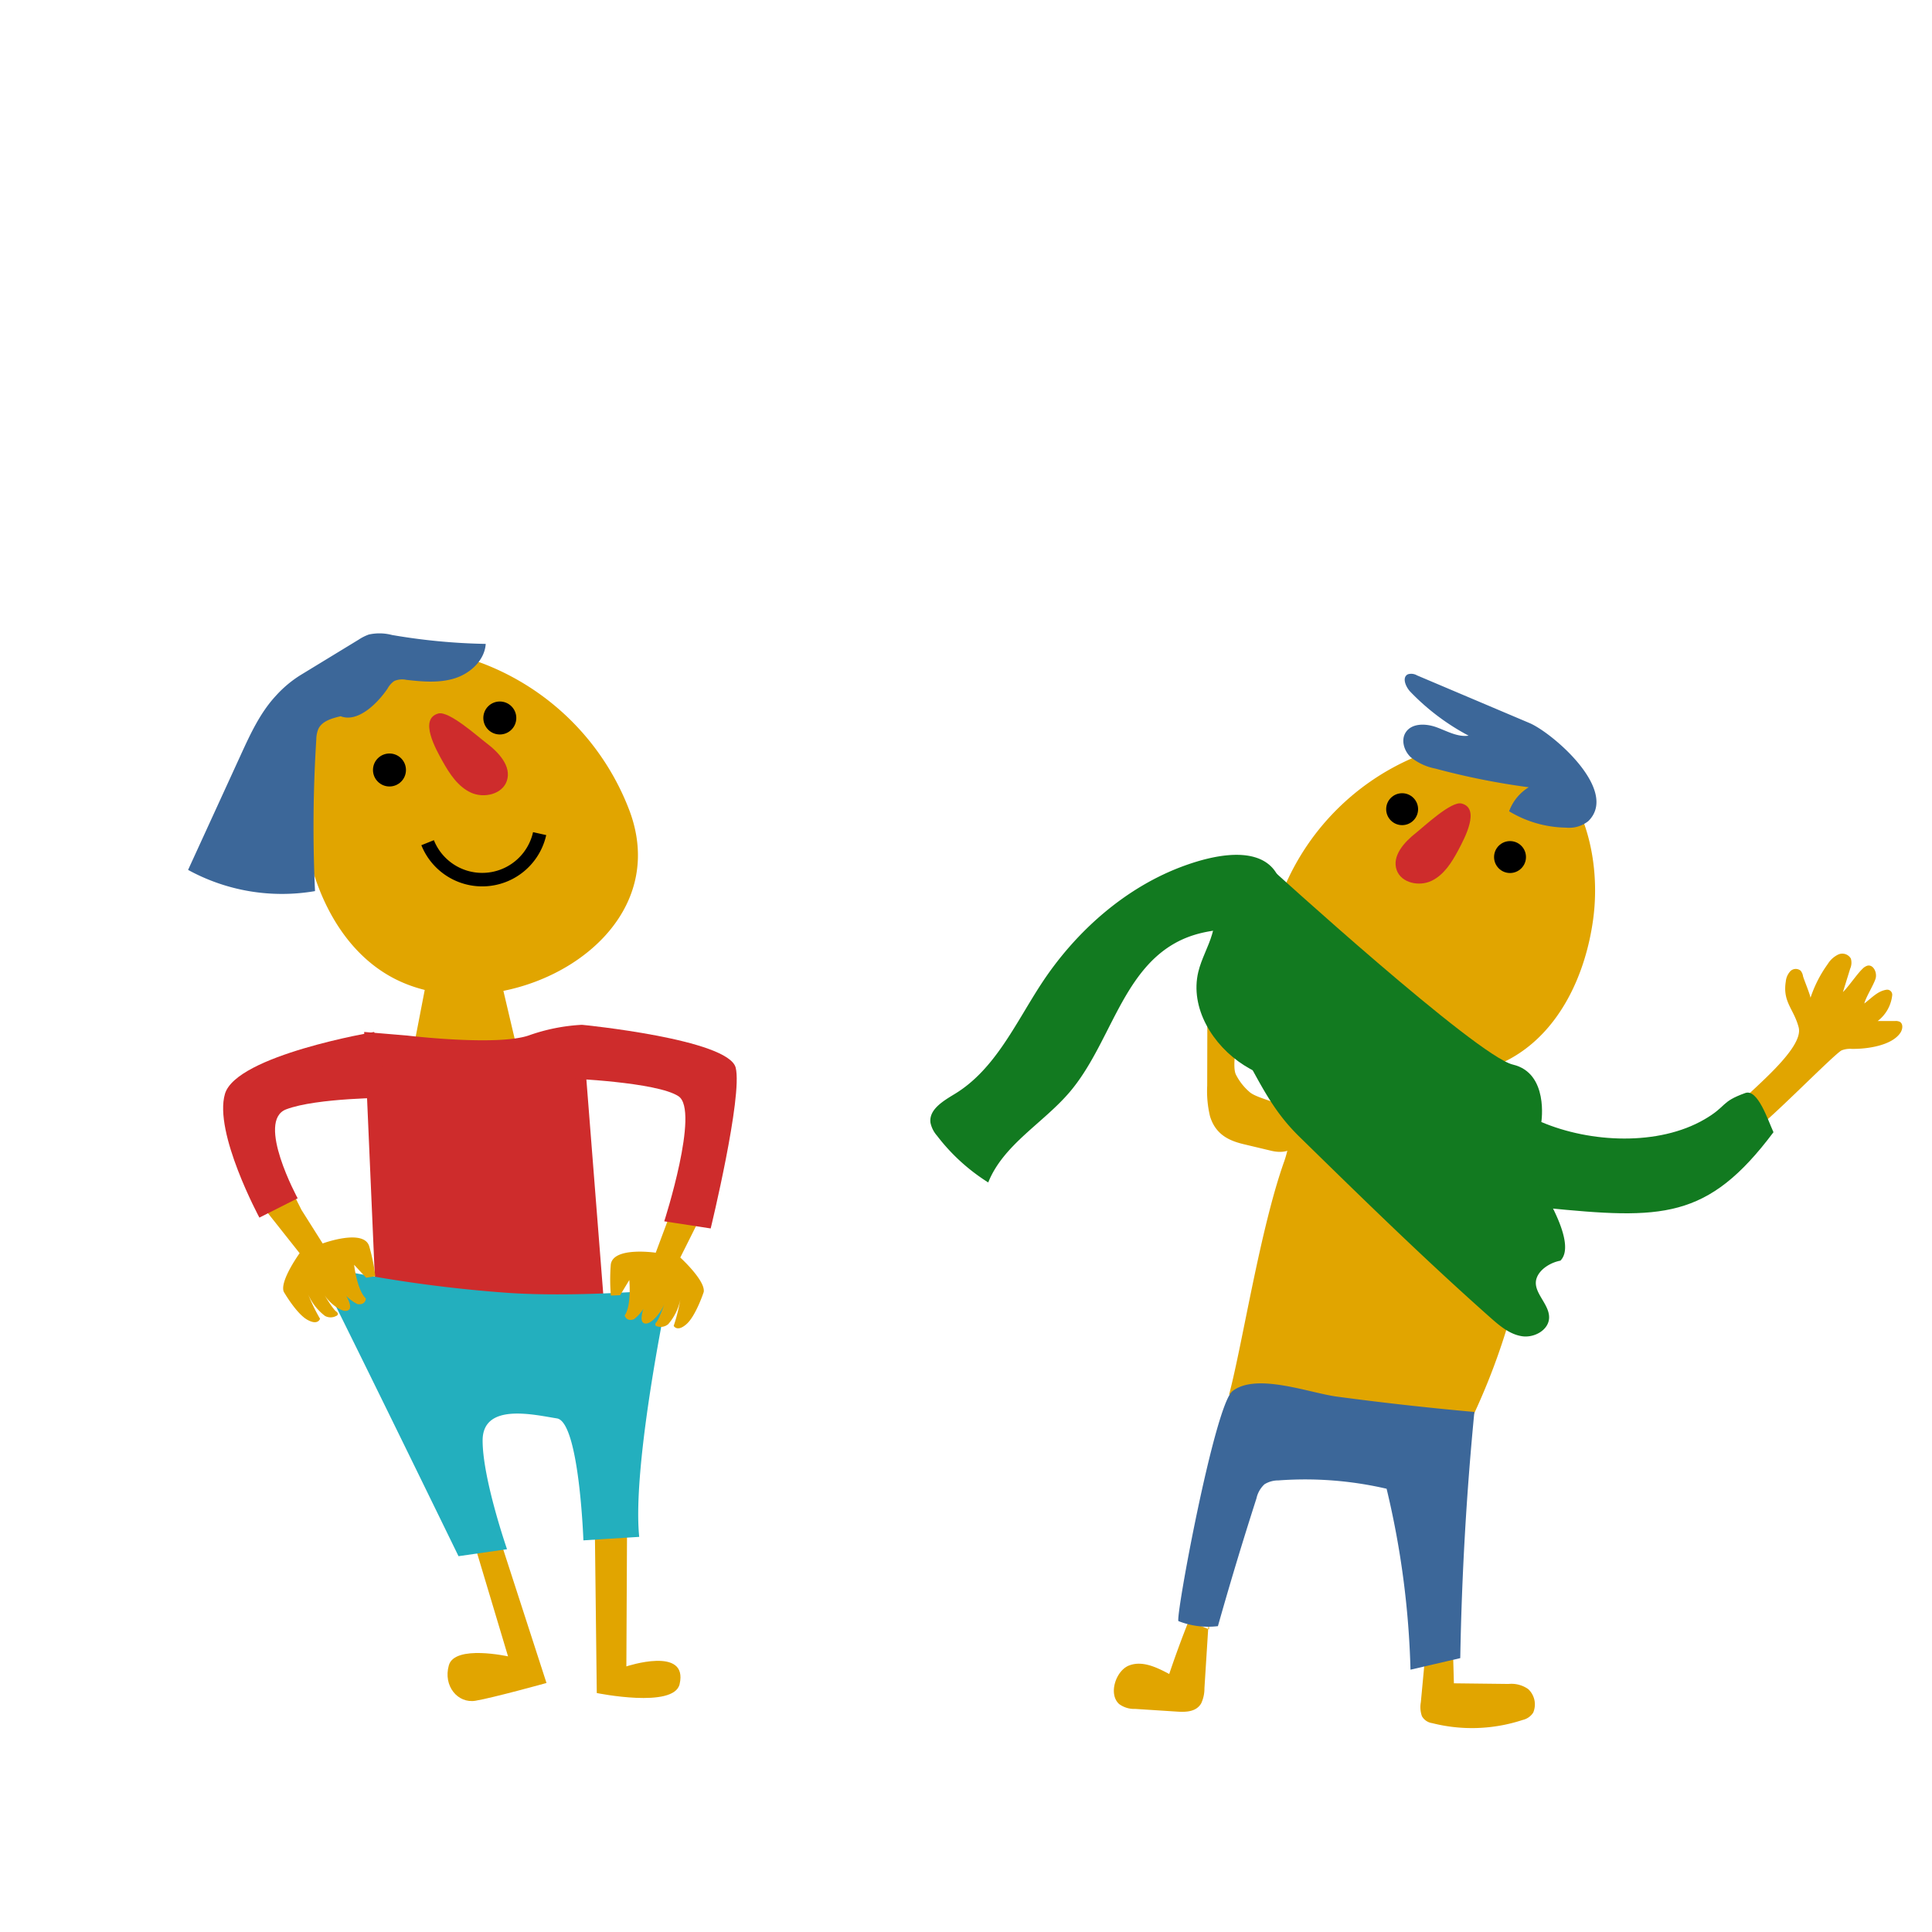
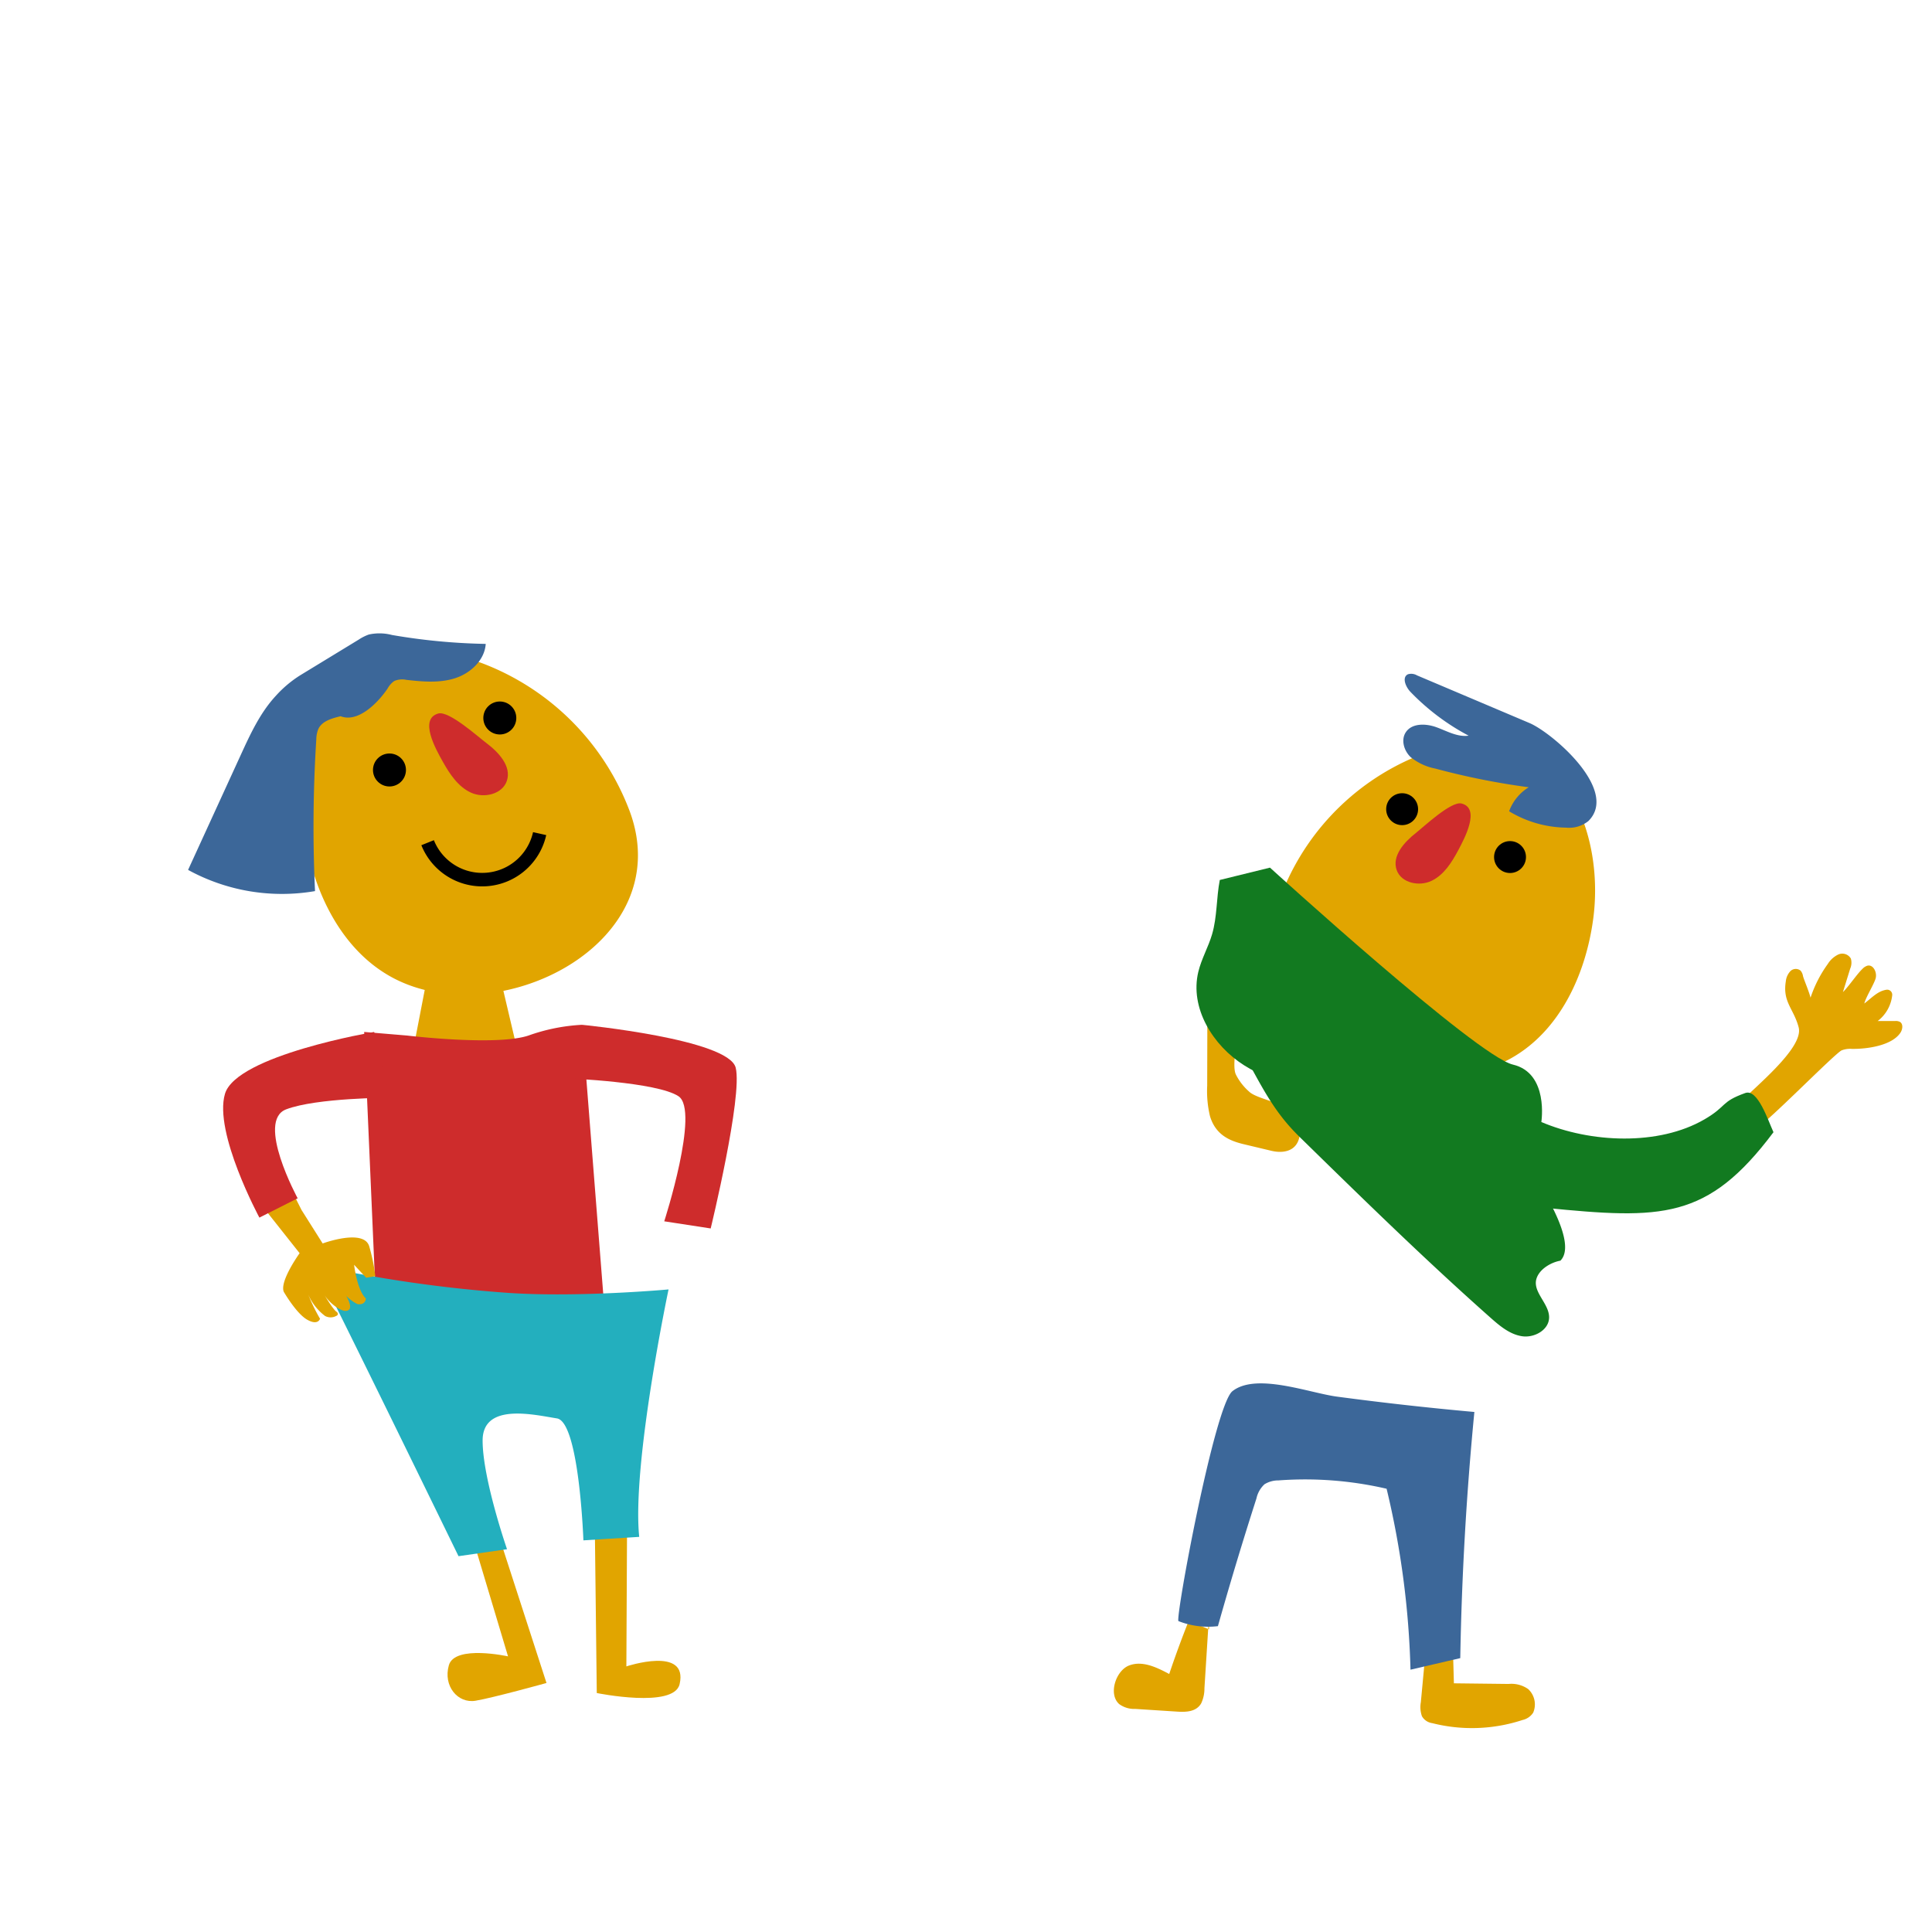
<svg xmlns="http://www.w3.org/2000/svg" viewBox="0 0 360 360">
  <defs>
    <style> .cls-1 { fill: #e1a500; } .cls-2 { fill: #3c6799; } .cls-3 { fill: #ce2c2c; } .cls-4 { fill: #127a20; } .cls-5 { fill: #23afbe; } .cls-6 { fill: none; stroke: #000; stroke-miterlimit: 10; stroke-width: 2.514px; } </style>
  </defs>
  <title>class2-3</title>
  <g id="layout">
    <path class="cls-1" d="M232.756,203.406a10.481,10.481,0,0,1-2.483-3.216c-.782-1.721.434-6.918.28-9.052-.307-4.253-.413-8.545-.316-12.824-1.833-.029-4.044.3-4.882,2.978a13.112,13.112,0,0,0-.371,3.763l-.041,17.254a20.168,20.168,0,0,0,.517,5.662c1.089,3.656,3.913,4.667,6.363,5.252l5.089,1.214c2.452.585,6.014.123,5.227-5.285C241.63,205.652,234.49,205.1,232.756,203.406Z" />
    <g>
      <polygon class="cls-1" points="258.539 194.839 254.904 212.033 276.413 213.557 272.289 194.526 258.539 194.839" />
      <path class="cls-1" d="M238.222,168.154a45.781,45.781,0,0,1,25.7-27.207c5.93-2.413,12.711-3.517,18.722-1.313,11.71,4.3,15.874,19.165,14.234,31.531-1.374,10.353-6.208,20.931-15.323,26.031C262.813,207.684,230,192.187,238.222,168.154Z" />
-       <path class="cls-1" d="M229.025,259.851c14.921,2.075,29.491,4.067,44.413,6.142a124.025,124.025,0,0,0,11.569-37.53c1-6.568.62-11.286-.17-14.565a8.891,8.891,0,0,0-7.928-6.767c-8.779-.729-13.88-1.85-24.064-4.256a23.255,23.255,0,0,0-6.579,2.358c-6.022,3.184-5.589,7.294-6.982,11.2C234.8,229.04,231.556,250.264,229.025,259.851Z" />
      <path class="cls-2" d="M285,134.729l-20.958-8.881a2.135,2.135,0,0,0-1.682-.21c-1.179.545-.45,2.34.45,3.276a42.837,42.837,0,0,0,10.845,8.166c-2.069.3-4.027-.855-5.992-1.57s-4.578-.8-5.721.947c-.936,1.433-.322,3.462.926,4.633a10.532,10.532,0,0,0,4.611,2.129,135.02,135.02,0,0,0,17.376,3.475,8.814,8.814,0,0,0-3.654,4.474,21.009,21.009,0,0,0,10.6,3.049,5.711,5.711,0,0,0,4.175-1.231C301.772,147.234,289.2,136.509,285,134.729Z" />
      <path class="cls-3" d="M263.8,155.234c-2.179,1.714-4.481,4.295-3.544,6.905.865,2.408,4.206,3.1,6.509,1.983s3.753-3.431,4.955-5.691c1.233-2.318,4.161-7.817.611-8.712C270.408,149.234,265.269,154.078,263.8,155.234Z" />
      <circle cx="281.371" cy="159.7" r="2.973" />
      <circle cx="261.267" cy="150.779" r="2.973" />
      <path class="cls-1" d="M332.759,182.881a3.247,3.247,0,0,1,.848-1.913,1.423,1.423,0,0,1,1.92-.089,2.148,2.148,0,0,1,.439,1.008c.148.611,1.125,2.869,1.4,4.019a23.159,23.159,0,0,1,3.219-6.287,4.649,4.649,0,0,1,1.978-1.772,1.838,1.838,0,0,1,2.317.769,2.745,2.745,0,0,1-.122,1.872l-1.354,4.37c.96-.9,2.654-3.4,3.614-4.3a2.207,2.207,0,0,1,.953-.621c1.1-.252,1.828,1.275,1.528,2.366s-1.867,3.582-2.11,4.687c1.444-1.1,2.494-2.323,4.145-2.568a.939.939,0,0,1,1.052,1.025,7,7,0,0,1-2.713,4.811l3.269-.006a1.722,1.722,0,0,1,.853.144c.676.375.543,1.414.111,2.055-1.611,2.385-6.172,3.034-9.05,2.992a4.39,4.39,0,0,0-1.89.275c-1.286.586-14.217,13.808-15.46,14.111-2.073.507-2.7-2.172-3.978-3.876,2.8-3.064,12.451-10.613,11.426-14.519C334.245,187.964,332.134,186.729,332.759,182.881Z" />
    </g>
-     <path class="cls-4" d="M193.989,183.391c-4.779,7.322-8.576,15.867-16.038,20.423-2.135,1.3-4.887,2.89-4.572,5.372a5.279,5.279,0,0,0,1.216,2.431,36.258,36.258,0,0,0,9.547,8.716c2.841-7.088,10.276-11.059,15.214-16.885,7.387-8.719,9.582-22.045,19.53-27.67,6.117-3.458,12.92-2.544,19.565-2.87,3.108-14.072-6.044-15.8-17.624-11.644C209.753,165.239,200.363,173.625,193.989,183.391Z" />
    <path class="cls-1" d="M225.3,300.789l-.869,13.762a6.573,6.573,0,0,1-.6,2.832c-.913,1.6-2.83,1.658-4.447,1.554l-7.855-.506a4.719,4.719,0,0,1-2.984-.9c-2.079-1.849-.621-6.245,1.846-7.194s5.108.33,7.477,1.586q1.686-5.018,3.635-9.9l3.79,1.585" />
    <path class="cls-1" d="M265.852,305.467l-1.1,11.723a5.1,5.1,0,0,0,.205,2.6,2.6,2.6,0,0,0,1.913,1.291,30.2,30.2,0,0,0,16.846-.59,3.163,3.163,0,0,0,1.975-1.373,3.9,3.9,0,0,0-.928-4.376,5.419,5.419,0,0,0-3.665-.963l-10.185-.118-.253-8.992a5.076,5.076,0,0,1-4.4.811" />
    <path class="cls-2" d="M274.728,263.1q-2.224,22.871-2.629,45.868l-9.274,2.153a161.785,161.785,0,0,0-4.452-33.715,67.232,67.232,0,0,0-20.152-1.553,4.873,4.873,0,0,0-2.6.718,5.039,5.039,0,0,0-1.5,2.639q-3.805,11.832-7.181,23.8a15.212,15.212,0,0,1-7.345-.938c-.675-.265,6.72-40.236,10.059-42.853,4.443-3.481,14.28.325,19.461,1.021Q261.888,261.947,274.728,263.1Z" />
    <path class="cls-4" d="M287.206,209.07c9.136,3.892,21.837,4.489,30.409-.5,4.274-2.489,2.922-3.225,7.584-4.9,2.331-.835,4.233,5.062,5.263,7.3-12.3,16.4-20.814,16.242-42.541,14.091-5.9-.583-10.643-13.939-15.974-16.5-6.253-3-13.348-3.657-20.251-4.462s-14.021-1.894-19.88-5.6-10.138-10.711-8.529-17.406c.581-2.417,1.866-4.614,2.566-7,.961-3.276.787-6.771,1.437-10.123l9.352-2.3s38.523,35.115,45.263,36.7S287.206,209.07,287.206,209.07Z" />
    <path class="cls-4" d="M232.9,198.475a46.6,46.6,0,0,1-5.3-15.914s55.364,26.237,57.237,35.1c0,0,9.709,13.458,5.92,17.247-1.818.332-3.928,1.6-4.462,3.369-.753,2.5,2.414,4.643,2.358,7.248-.05,2.309-2.763,3.807-5.047,3.462s-4.158-1.93-5.886-3.462c-12.231-10.845-23.921-22.283-35.6-33.715C237.891,207.675,235.73,203.66,232.9,198.475Z" />
    <g>
      <polygon class="cls-1" points="92.703 179.969 96.419 195.759 76.603 197.617 80.009 179.969 92.703 179.969" />
      <path class="cls-3" d="M75.843,192.957s16.642,2,22.634,0a34.952,34.952,0,0,1,9.985-2l4.66,59.246-42.6,3.329-2.663-61.244Z" />
      <path class="cls-1" d="M117.35,151.2a47.312,47.312,0,0,0-27.2-27.5c-6.183-2.353-13.215-3.335-19.373-.916-12,4.714-15.95,20.175-13.965,32.911,1.663,10.665,6.907,21.48,16.443,26.534C92.873,192.614,126.408,175.832,117.35,151.2Z" />
      <path class="cls-3" d="M90.621,138.449c2.292,1.719,4.731,4.332,3.824,7.05-.837,2.509-4.272,3.3-6.678,2.2s-3.958-3.457-5.253-5.763c-1.328-2.367-4.483-7.978-.837-8.987C83.652,132.405,89.075,137.288,90.621,138.449Z" />
      <circle cx="72.572" cy="143.476" r="3.072" />
      <circle cx="93.133" cy="133.786" r="3.072" />
-       <path class="cls-2" d="M51.393,129.661c-2.9,3.129-4.73,7.082-6.508,10.962l-9.838,21.47a36.38,36.38,0,0,0,23.652,3.95,256.5,256.5,0,0,1,.238-28.251,5.322,5.322,0,0,1,.378-1.955c.709-1.5,2.55-1.988,4.158-2.379,3.178,1.246,6.851-2.348,8.759-5.179a4.09,4.09,0,0,1,1.234-1.384,3.707,3.707,0,0,1,2.258-.214c3.024.343,6.155.624,9.054-.3s5.529-3.366,5.731-6.4a114.278,114.278,0,0,1-17.474-1.662,9.164,9.164,0,0,0-4.321-.081,8.781,8.781,0,0,0-1.873.945l-10.827,6.6A21.412,21.412,0,0,0,51.393,129.661Z" />
+       <path class="cls-2" d="M51.393,129.661c-2.9,3.129-4.73,7.082-6.508,10.962l-9.838,21.47a36.38,36.38,0,0,0,23.652,3.95,256.5,256.5,0,0,1,.238-28.251,5.322,5.322,0,0,1,.378-1.955c.709-1.5,2.55-1.988,4.158-2.379,3.178,1.246,6.851-2.348,8.759-5.179a4.09,4.09,0,0,1,1.234-1.384,3.707,3.707,0,0,1,2.258-.214c3.024.343,6.155.624,9.054-.3s5.529-3.366,5.731-6.4a114.278,114.278,0,0,1-17.474-1.662,9.164,9.164,0,0,0-4.321-.081,8.781,8.781,0,0,0-1.873.945l-10.827,6.6A21.412,21.412,0,0,0,51.393,129.661" />
    </g>
    <path class="cls-1" d="M110.794,281l.407,34.471s14.376,2.935,15.435-1.654c1.654-7.166-9.922-3.307-9.922-3.307l.144-29.51Z" />
    <path class="cls-1" d="M87.281,284l7.384,24.64s-9.923-2.2-11.025,1.654,1.653,7.166,4.961,6.614,13.23-3.307,13.23-3.307L92.242,284Z" />
    <path class="cls-5" d="M58.7,235.714a251,251,0,0,0,36.058,5.2c13.16.881,29.817-.649,29.817-.649s-6.854,32.468-5.467,46.108l-10.4.65s-.774-22.076-4.934-22.725-13.845-3.02-13.845,4.125,4.548,20.249,4.548,20.249l-9.039,1.3S62.169,242.209,58.7,235.714Z" />
-     <path class="cls-1" d="M125.938,222.152l-1.175,4.373-2.576,6.9s-8.179-1.22-8.389,2.358a35.5,35.5,0,0,0,.031,5.632l1.728-.077,1.707-2.825s.431,4.769-.862,6.59c0,0,.268,1.246,1.736.716a7.734,7.734,0,0,0,2.8-4.557s-2.2,4.453-1.06,5.231,3.434-1.933,4.018-3.8c0,0-1.117,3.327-1.69,3.772,0,0-.377.594.3.7a2.18,2.18,0,0,0,2.009-.429,10.022,10.022,0,0,0,2.258-4.587,33.908,33.908,0,0,1-1.237,4.908s.639,1.223,2.391-.334,3.2-5.978,3.2-5.978c.361-2.113-4.366-6.423-4.366-6.423l5.045-10.084Z" />
    <path class="cls-1" d="M54.144,221.43l2.045,4.04,3.934,6.23s7.756-2.867,8.694.593a35.525,35.525,0,0,1,1.121,5.518l-1.707.279-2.249-2.416s.553,4.756,2.192,6.274c0,0-.008,1.275-1.553,1.057a7.742,7.742,0,0,1-3.673-3.888s3.064,3.908,2.108,4.9-3.757-1.189-4.71-2.893c0,0,1.774,3.027,2.426,3.346,0,0,.491.5-.151.748a2.181,2.181,0,0,1-2.055-.009,10.035,10.035,0,0,1-3.148-4.028,33.948,33.948,0,0,0,2.215,4.551s-.375,1.329-2.409.163-4.353-5.2-4.353-5.2c-.786-1.995,2.96-7.18,2.96-7.18l-7-8.839Z" />
    <path class="cls-3" d="M108.462,190.96s27.293,2.663,28.624,7.988-4.659,29.956-4.659,29.956l-8.654-1.331s6.657-20.636,2.662-23.3-20.636-3.329-20.636-3.329Z" />
    <path class="cls-3" d="M69.719,192.291s-25.664,4.324-27.8,11.531,6.416,23.061,6.416,23.061l7.129-3.6s-7.842-14.413-2.139-16.575,19.249-2.162,19.249-2.162Z" />
    <path class="cls-6" d="M79.681,157.025a10.961,10.961,0,0,0,20.872-1.692" />
  </g>
</svg>